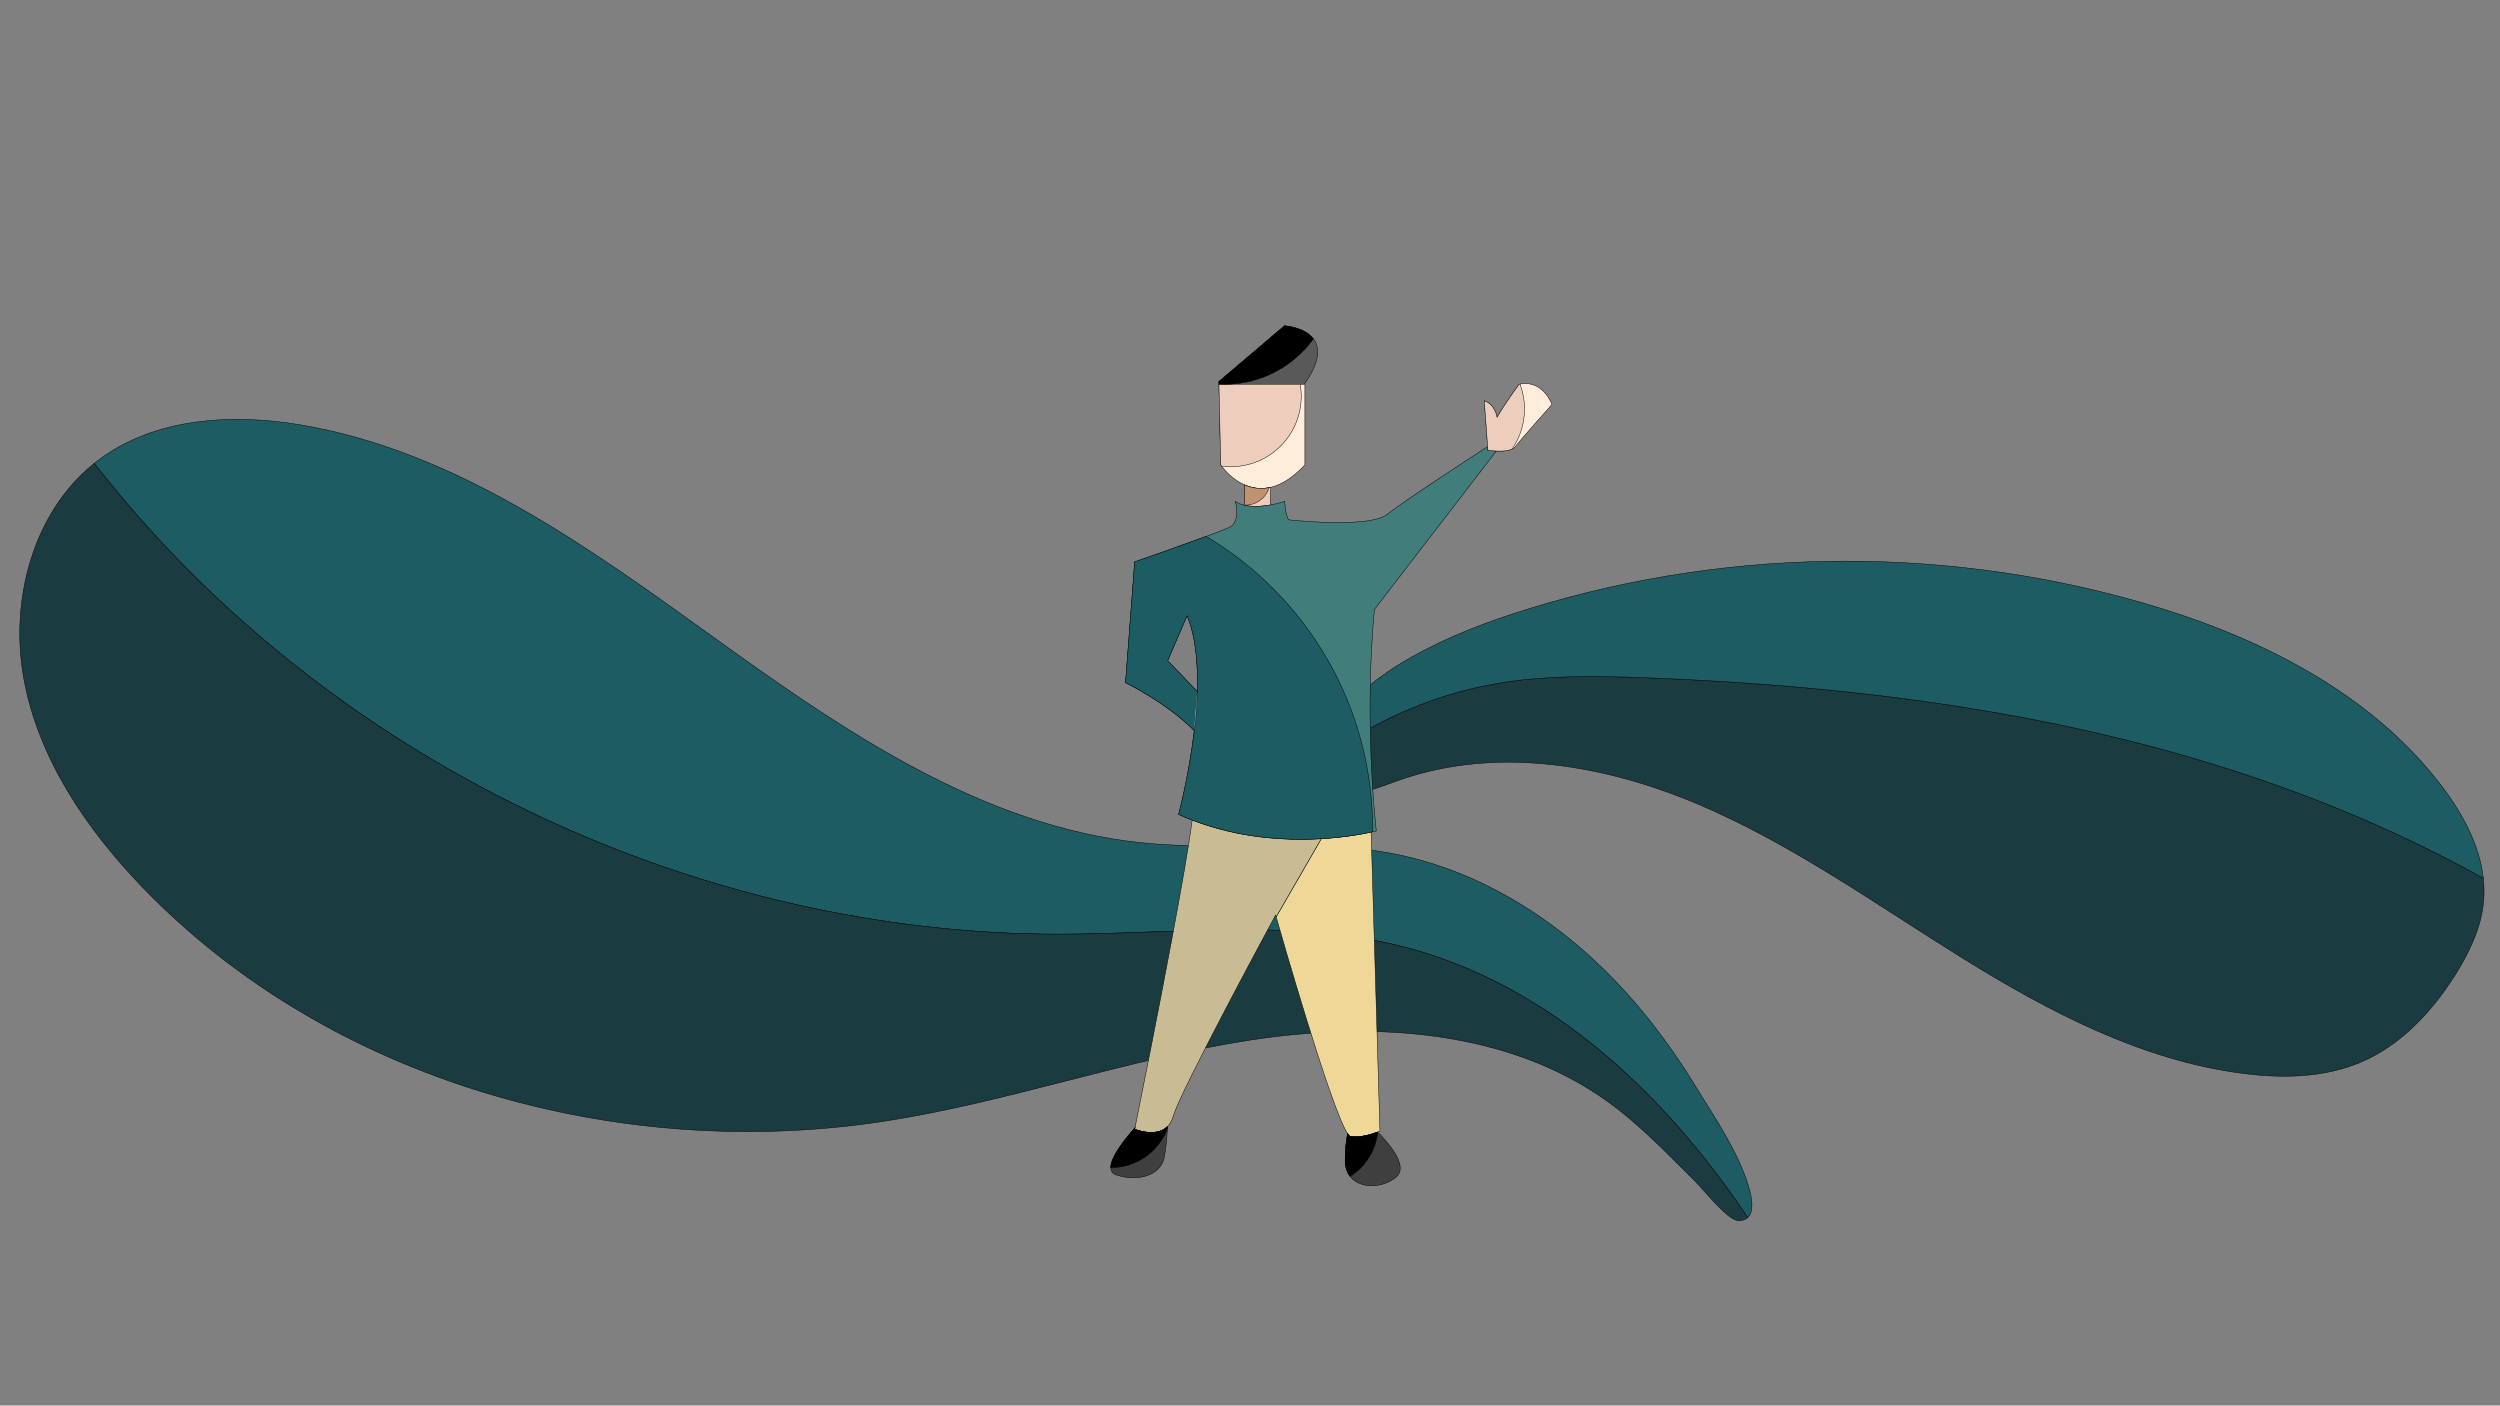
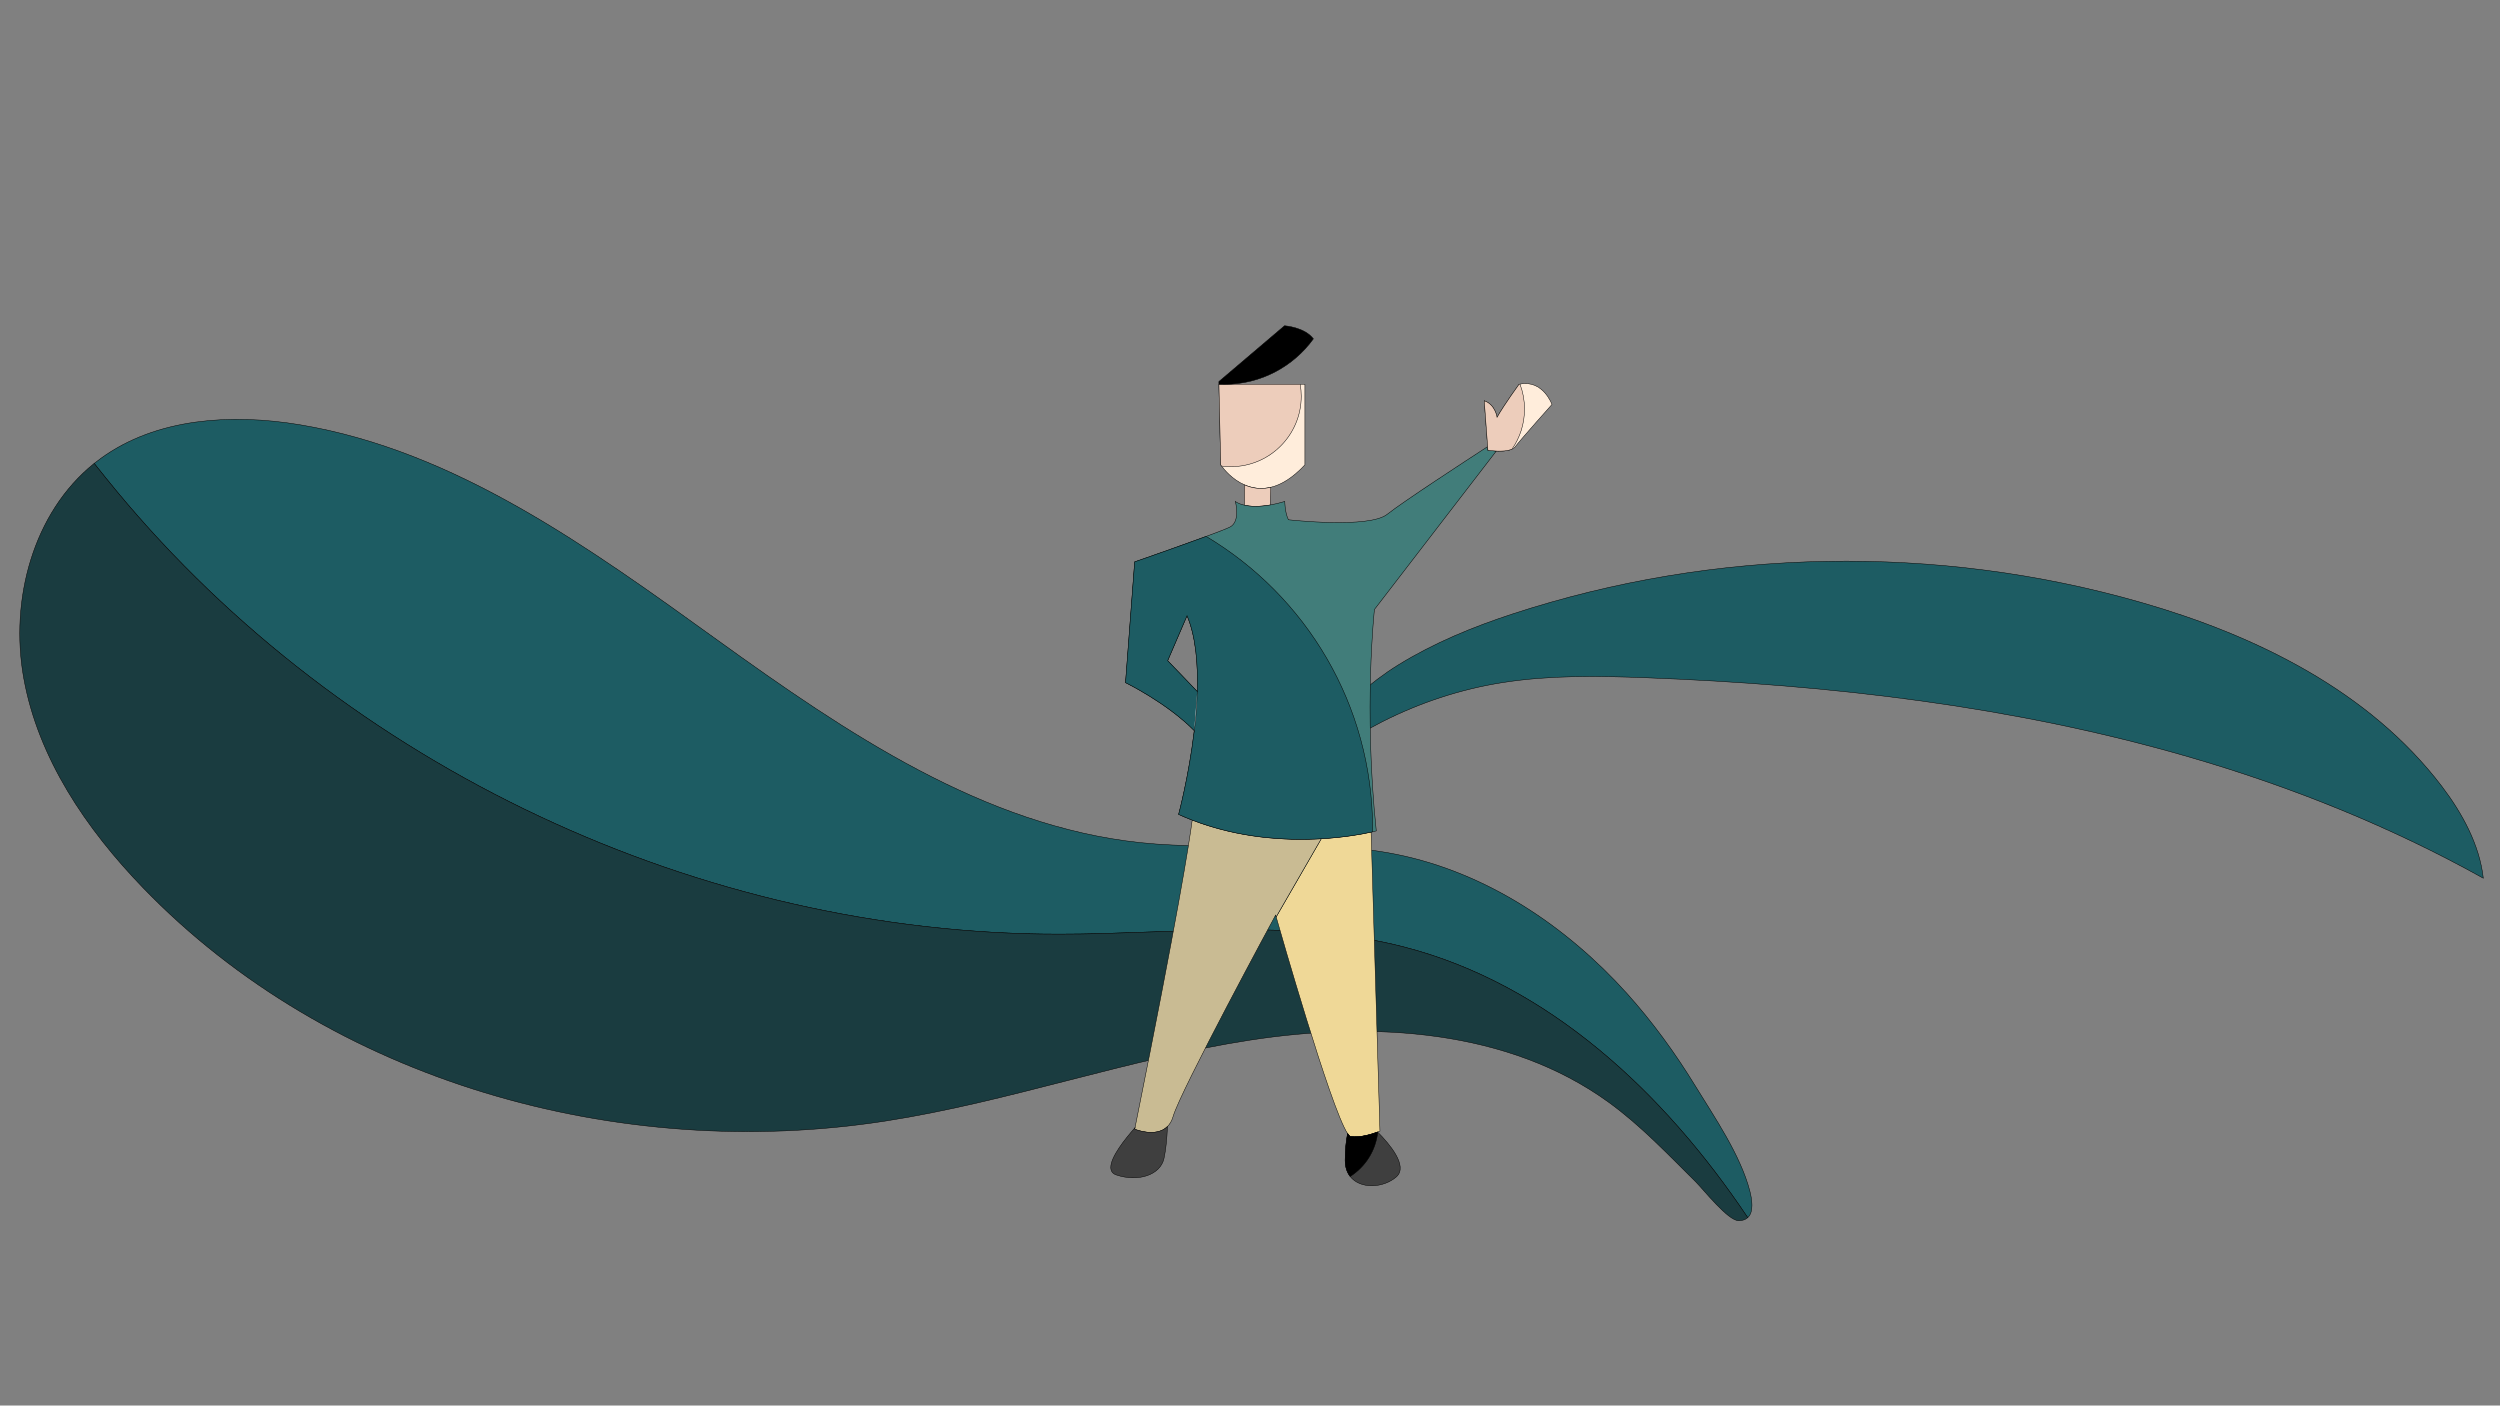
<svg xmlns="http://www.w3.org/2000/svg" version="1.1" x="0px" y="0px" viewBox="0 0 1366 768" style="enable-background:new 0 0 1366 768;" xml:space="preserve">
  <rect x="0" y="0" width="1366" height="768" fill="#808080" stroke="none" />
  <style type="text/css">
	.st0{fill:#1A3C40;stroke:#000000;stroke-width:0.25;stroke-miterlimit:10;}
	.st1{fill:#1D5C63;stroke:#000000;stroke-width:0.25;stroke-miterlimit:10;}
	.st2{fill:#595959;stroke:#000000;stroke-width:0.25;stroke-miterlimit:10;}
	.st3{fill:#FFEDDB;stroke:#000000;stroke-width:0.25;stroke-miterlimit:10;}
	.st4{fill:#EDCDBB;stroke:#000000;stroke-width:0.25;stroke-miterlimit:10;}
	.st5{fill:none;stroke:#000000;stroke-width:0.25;stroke-miterlimit:10;}
	.st6{fill:#417D7A;stroke:#000000;stroke-width:0.25;stroke-miterlimit:10;}
	.st7{fill:#EFD897;stroke:#000000;stroke-width:0.25;stroke-miterlimit:10;}
	.st8{fill:#C9BB93;stroke:#000000;stroke-width:0.25;stroke-miterlimit:10;}
	.st9{fill:#3F3F3F;stroke:#000000;stroke-width:0.25;stroke-miterlimit:10;}
	.st10{fill:#FFFFFF;stroke:#000000;stroke-width:0.25;stroke-miterlimit:10;}
	.st11{stroke:#000000;stroke-width:0.25;stroke-miterlimit:10;}
	.st12{fill:#BF9270;stroke:#000000;stroke-width:0.25;stroke-miterlimit:10;}
</style>
  <g id="Layer_3">
    <g>
-       <path class="st0" d="M698.87,434.56c8.77,13.93,57.87-5.6,66.65-8.64c52.64-18.18,111.49-8.14,162.74,13.67    c51.24,21.81,96.88,54.62,144.2,84c47.33,29.37,98.1,55.94,153.35,62.97c21.64,2.76,44.32,2.31,64.38-6.29    c21.84-9.36,38.78-27.65,51.43-47.78c7.67-12.18,14.09-25.55,15.41-39.87c0.4-4.29,0.32-8.55-0.16-12.76    c-50.45-28.11-104.6-49.88-160.08-66.04c-96.35-28.06-196.84-39.65-297.12-43.49c-26.38-1-52.93-1.47-78.99,2.68    C775.03,380.27,732.02,402.39,698.87,434.56z" />
      <path class="st1" d="M697.85,426.22c-0.67,3.59-0.25,6.31,1.03,8.34c33.15-32.17,76.16-54.29,121.81-61.55    c26.06-4.15,52.62-3.68,78.99-2.68c100.27,3.84,200.77,15.44,297.12,43.49c55.49,16.16,109.64,37.92,160.08,66.04    c-2.04-18.22-11.5-35.54-22.77-50.35c-39.51-51.91-101.4-82.29-164.09-100.31c-111.57-32.07-232.74-29.91-343.1,6.11    c-21.84,7.13-43.36,15.94-62.95,28.04c-15.84,9.79-28.52,22.13-41.7,35.07C715.31,405.26,699.79,415.91,697.85,426.22z" />
    </g>
    <g>
      <path class="st1" d="M954.96,665.32c-45.68-68.3-108.92-127.55-187.91-147.91c-61.1-15.75-125.41-6.95-188.51-6.97    c-195.86-0.03-389.83-91.21-514.8-242.03c-4.16-5.01-8.23-10.08-12.29-15.19c1.21-0.97,2.45-1.91,3.71-2.82    c30.52-22.09,71.37-24.51,108.54-18.34c85.3,14.17,158.2,67.23,228.38,117.74c70.17,50.51,145.22,101.58,231.21,110.63    c46.4,4.89,93.88-2.85,139.62,6.37c49.02,9.88,92.81,39.02,126.22,76.21c13.91,15.5,26.2,32.42,37.08,50.17    c10.5,17.09,24.85,38.03,29.9,57.6C957.24,655.17,958.45,662.13,954.96,665.32z" />
      <path class="st0" d="M954.96,665.32c-1.09,1-2.64,1.63-4.81,1.69c-5.88,0.18-19.38-17.06-23.48-21.12    c-15.29-15.14-30.14-30.89-47.61-43.56c-55.07-39.95-128.7-44.36-195.94-34.02c-67.24,10.35-131.94,33.75-199.16,44.21    c-145.55,22.66-303.33-21.41-405.7-127.33c-31.06-32.15-57.45-70.85-65.33-114.85c-7.59-42.47,5.07-90.27,38.51-117.12    c4.06,5.1,8.13,10.18,12.29,15.19c124.97,150.81,318.94,242,514.8,242.03c63.09,0.01,127.41-8.78,188.51,6.97    C846.04,537.78,909.28,597.03,954.96,665.32z" />
    </g>
  </g>
  <g id="final1">
    <g>
-       <path class="st2" d="M712.61,210h-46.59v-0.08L666,209v-0.52l1.65-1.4l34.2-29.08c0,0,10.89,0.68,15.79,7.13    C721.19,189.78,721.62,197.43,712.61,210z" />
      <path class="st3" d="M713,210v44c-6.77,7.27-13.04,10.9-18.63,12.25c-5.5,1.32-10.34,0.45-14.37-1.32    c-6.7-2.94-11.13-8.37-12.52-10.26C667.16,254.25,667,254,667,254l-0.98-44H713z" />
      <path class="st4" d="M694.37,266.25c-0.19,3.04-0.28,6.74-0.32,9.67c-6.45,1.13-11.01,0.81-14.05,0.13v-11.12    c3.79,1.67,8.31,2.54,13.41,1.53C693.73,266.4,694.05,266.33,694.37,266.25z" />
      <path class="st5" d="M648.6,336.39c-0.49-1.17-1.02-2.3-1.6-3.39" />
      <path class="st6" d="M751,333l66.58-86.55C815,246.33,813,246,813,246l-0.15-1.97c-10.83,7.04-46.4,30.21-54.85,36.97    c-10,8-54,3-54,3c-2-4-2-10-2-10c-2.92,0.88-5.57,1.5-7.95,1.92c-6.45,1.13-11.01,0.81-14.05,0.13c-3.53-0.79-5-2.05-5-2.05    s3,11-3,14c-1.72,0.86-6.71,2.78-12.96,5.09C643.44,298.85,620,307,620,307l-5,66c0,0,22.24,10.76,37.56,26.21    c-0.02,0.17-0.04,0.34-0.06,0.51c0,0.01,0,0.01,0,0.01C649.55,424.38,644,445,644,445c2.47,1.12,4.95,2.15,7.42,3.1    c43.48,16.79,86.51,9.08,97.75,6.58c0.3-0.06,0.57-0.13,0.82-0.18c1.31-0.31,2.01-0.5,2.01-0.5C745,387,751,333,751,333z     M654.2,377.87l-0.05-0.05L638,361c0,0,5.36-12.51,10.6-24.61C653.38,347.62,654.67,362.62,654.2,377.87z" />
      <path class="st7" d="M754,618c0,0-0.47,0.21-1.28,0.52c-2.73,1.05-9.32,3.25-14.72,2.48c-0.45-0.06-1.01-0.62-1.67-1.61    c-4.66-6.98-14.1-35.44-22.55-62.82c-7.94-25.66-15.02-50.38-16.49-55.57l24.64-42.69c12.91-0.75,22.69-2.61,27.24-3.63    L752.76,576L754,618z" />
      <path class="st8" d="M721.93,458.31L697.29,501c-0.19-0.66-0.29-1-0.29-1s-52,96-56,110c-0.7,2.44-1.79,4.24-3.11,5.55    C631.6,621.78,620,617,620,617c0.06-0.28,0.11-0.56,0.17-0.83c23.37-116.21,29.59-155.23,31.25-168.07    C677.28,458.09,702.98,459.41,721.93,458.31z" />
      <path class="st3" d="M848,221c0,0-17,19-20,23c-0.44,0.59-1.08,1.05-1.84,1.4c-2.31,1.07-5.78,1.19-8.58,1.05    C815,246.33,813,246,813,246l-0.15-1.97L811,219c6,2,7,9,7,9c4-7,12-18,12-18c0.18-0.04,0.35-0.08,0.52-0.11    C843.13,207.38,848,221,848,221z" />
      <path class="st9" d="M763,643c-6.9,6.13-19.67,6.98-25.26-0.17c-1.7-2.18-2.74-5.1-2.74-8.83c0-6.17,0.6-11.01,1.33-14.61    c0.66,0.99,1.22,1.55,1.67,1.61c5.4,0.77,11.99-1.43,14.72-2.48c0.03,0.03,0.06,0.06,0.09,0.09    C758.92,624.74,769.62,637.12,763,643z" />
      <path class="st9" d="M637.89,615.55c-0.02,0.39-0.03,0.8-0.05,1.22c-0.21,4.59-0.7,11.07-1.84,16.23c-2,9-14,13-26,9    c-2.12-0.71-3.02-2.13-3.07-4c-0.15-5.77,7.84-15.75,13.24-21.83c-0.06,0.27-0.11,0.55-0.17,0.83    C620,617,631.6,621.78,637.89,615.55z" />
      <path class="st1" d="M659.04,293.09C643.44,298.85,620,307,620,307l-5,66c0,0,22.24,10.76,37.56,26.21    c-0.02,0.17-0.04,0.34-0.06,0.51c0,0.01,0,0.01,0,0.01C649.55,424.38,644,445,644,445c2.47,1.12,4.95,2.15,7.42,3.1    c43.48,16.79,86.51,9.08,97.75,6.58c0.3-0.06,0.57-0.13,0.82-0.18c0.01-0.5,0.01-1,0.01-1.5C750,385,713.51,325.53,659.04,293.09z     M654.2,377.87l-0.05-0.05L638,361c0,0,5.36-12.51,10.6-24.61C653.38,347.62,654.67,362.62,654.2,377.87z" />
      <path class="st10" d="M654.21,377.49c0,0-0.31,12.8-1.76,22.65" />
-       <path class="st11" d="M637.89,615.55c-0.02,0.39-0.03,0.8-0.05,1.22C633.1,629.19,621.08,638,607,638h-0.07    c-0.15-5.77,7.84-15.75,13.24-21.83c-0.06,0.27-0.11,0.55-0.17,0.83C620,617,631.6,621.78,637.89,615.55z" />
      <path class="st11" d="M752.81,618.61c-1.11,10.18-6.85,18.97-15.07,24.22c-1.7-2.18-2.74-5.1-2.74-8.83    c0-6.17,0.6-11.01,1.33-14.61c0.66,0.99,1.22,1.55,1.67,1.61c5.4,0.77,11.99-1.43,14.72-2.48    C752.75,618.55,752.78,618.58,752.81,618.61z" />
-       <path class="st12" d="M693.41,266.46c-1.69,5.53-6.83,9.54-12.91,9.54c-0.17,0-0.33,0-0.5-0.01v-11.06    C683.79,266.6,688.31,267.47,693.41,266.46z" />
      <path class="st4" d="M833,223.5c0,8.13-2.52,15.68-6.84,21.9c-2.31,1.07-5.78,1.19-8.58,1.05C815,246.33,813,246,813,246    l-0.15-1.97L811,219c6,2,7,9,7,9c4-7,12-18,12-18c0.18-0.04,0.35-0.08,0.52-0.11C832.12,214.12,833,218.71,833,223.5z" />
      <path class="st4" d="M711,216.5c0,21.26-17.24,38.5-38.5,38.5c-1.7,0-3.38-0.11-5.02-0.33C667.16,254.25,667,254,667,254l-0.98-44    h44.43C710.81,212.11,711,214.28,711,216.5z" />
      <path class="st11" d="M717.64,185.13C706.75,200.2,689.02,210,669,210c-1,0-1.99-0.02-2.98-0.08L666,209v-0.52l1.65-1.4    l34.2-29.08C701.85,178,712.74,178.68,717.64,185.13z" />
    </g>
    <g>
	</g>
    <g>
	</g>
    <g>
	</g>
    <g>
	</g>
    <g>
	</g>
    <g>
	</g>
    <g>
	</g>
    <g>
	</g>
    <g>
	</g>
    <g>
	</g>
    <g>
	</g>
    <g>
	</g>
    <g>
	</g>
    <g>
	</g>
    <g>
	</g>
  </g>
</svg>